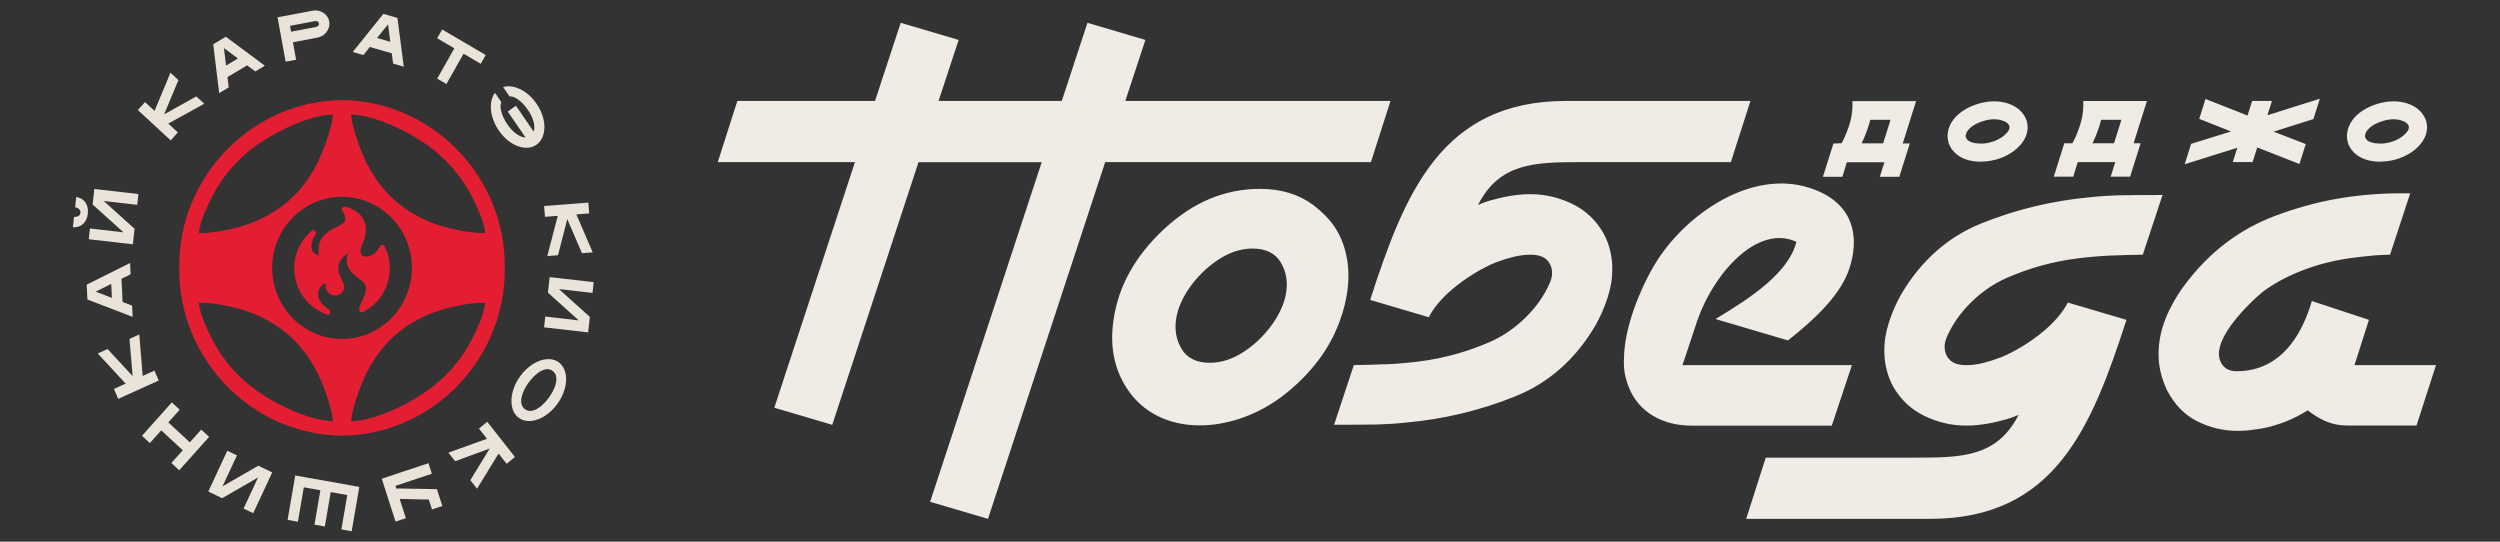
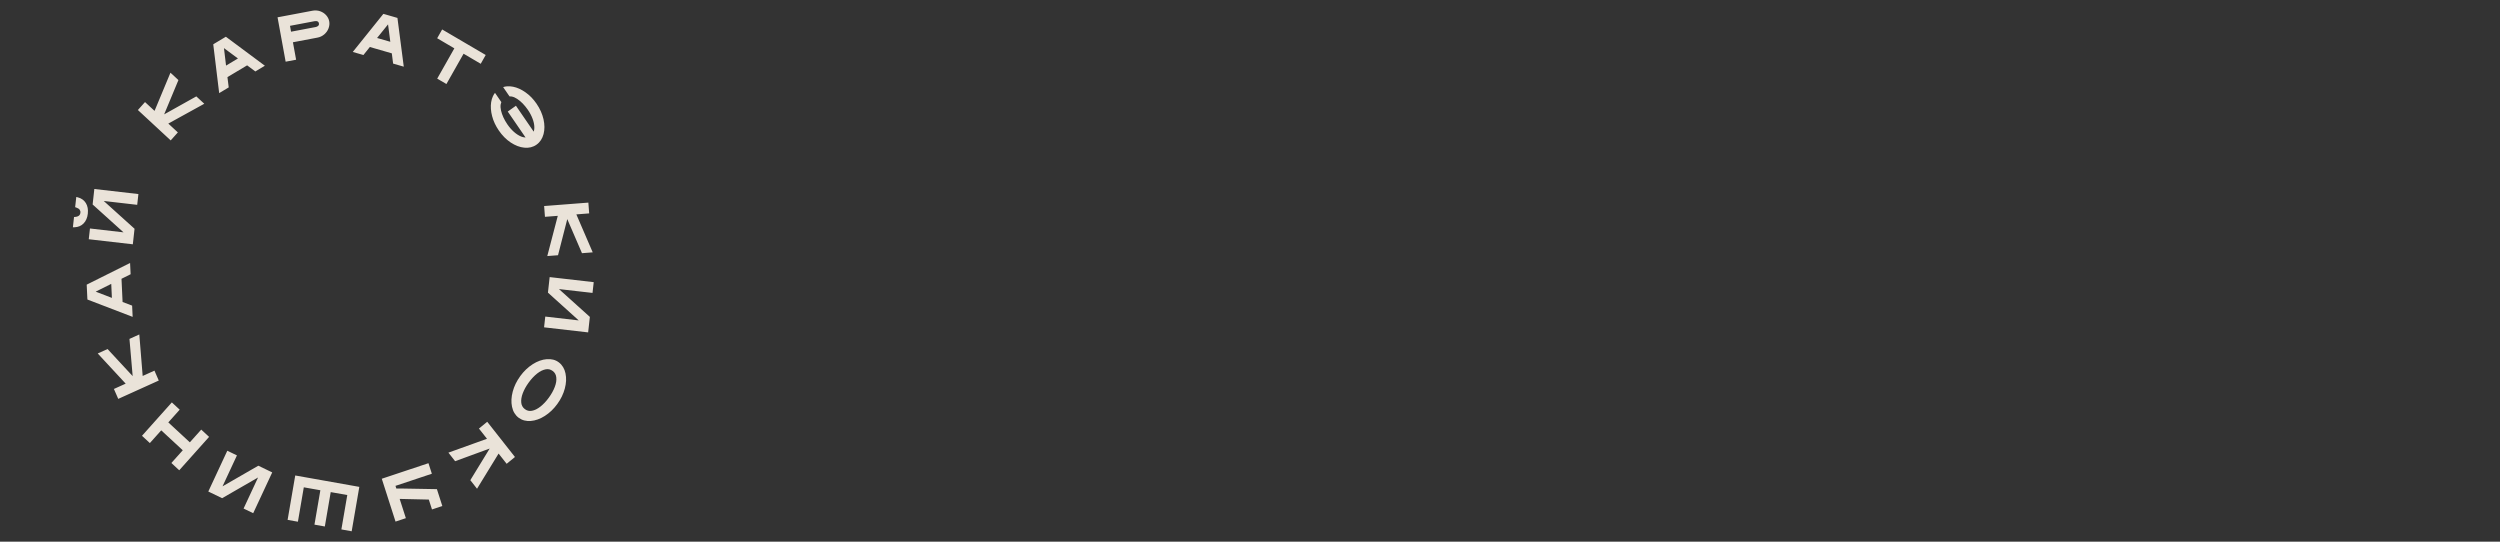
<svg xmlns="http://www.w3.org/2000/svg" width="240" height="52" viewBox="0 0 240 52" fill="none">
  <rect x="0" y="0" width="240" height="52" fill="#333333" stroke="none" />
  <g clip-path="url(#clip0_540_45)">
-     <path d="M175.852 40.856L177.785 35.053H161.518C161.99 33.631 162.475 32.175 162.953 30.739C164.528 26.219 168.728 21.487 172.456 23.215C171.712 26.133 168.276 28.479 164.688 30.626L171.645 32.68C174.031 30.812 176.45 28.552 177.387 26.193C178.231 24.066 178.922 19.679 173.659 18.017C168.143 16.282 162.043 20.456 159.146 24.923C157.664 27.21 156.116 30.945 155.93 33.784C155.85 34.993 155.85 35.804 156.315 37.047C157.292 39.653 159.704 40.863 162.395 40.863H175.852V40.856ZM120.89 32.587C120.458 33.006 119.986 33.385 119.468 33.73C118.929 34.089 118.385 34.362 117.826 34.548C117.261 34.734 116.697 34.827 116.132 34.827C115.52 34.827 114.995 34.721 114.544 34.508C114.078 34.289 113.706 33.956 113.441 33.511C112.862 32.547 112.736 31.49 112.942 30.427C113.248 28.812 114.258 27.303 115.494 26.1C115.926 25.681 116.398 25.302 116.916 24.956C117.454 24.597 117.999 24.325 118.557 24.139C119.122 23.953 119.687 23.86 120.252 23.86C120.863 23.86 121.388 23.966 121.84 24.179C122.305 24.398 122.677 24.73 122.943 25.176C123.528 26.14 123.647 27.196 123.441 28.26C123.136 29.849 122.112 31.397 120.89 32.587ZM126.538 34.628C127.415 33.465 128.106 32.208 128.598 30.872C129.442 28.599 129.668 26.386 129.229 24.431C128.751 22.317 127.734 20.968 126.093 19.692C124.684 18.648 122.976 18.13 120.969 18.13C119.282 18.13 117.68 18.449 116.158 19.08C114.63 19.718 113.175 20.676 111.779 21.965C110.384 23.255 109.281 24.631 108.463 26.093C107.653 27.542 107.134 29.091 106.895 30.733C106.709 32.002 106.729 33.185 106.948 34.282C107.168 35.379 107.593 36.403 108.224 37.353C109.713 39.6 112.145 40.789 115.009 40.836C117.627 40.876 120.451 39.952 122.83 38.237C122.996 38.117 123.149 38.004 123.289 37.891C124.565 36.894 125.641 35.804 126.525 34.634L126.538 34.628ZM132.891 34.967C131.894 35.013 130.924 35.04 129.967 35.047L128.073 40.776C128.797 40.776 129.661 40.776 130.299 40.77C131.117 40.77 131.868 40.756 132.246 40.75C132.692 40.736 133.15 40.716 133.635 40.683C134.107 40.65 134.565 40.617 135.011 40.563H135.017C136.838 40.397 138.619 40.105 140.36 39.686C142.094 39.267 143.796 38.722 145.463 38.051C147.085 37.4 148.534 36.502 149.823 35.359C151.112 34.216 152.235 32.826 153.192 31.191C153.424 30.773 153.637 30.34 153.83 29.902C154.016 29.47 154.189 29.018 154.341 28.539C154.488 28.081 154.601 27.628 154.674 27.183C154.747 26.744 154.78 26.292 154.78 25.834C154.78 25.535 154.767 25.249 154.733 24.963C154.7 24.671 154.647 24.378 154.581 24.092C154.514 23.8 154.428 23.514 154.321 23.235C154.215 22.956 154.082 22.67 153.916 22.364C153.564 21.753 153.145 21.214 152.66 20.756C152.168 20.29 151.604 19.905 150.979 19.592C150.334 19.28 149.676 19.041 148.999 18.881C148.328 18.721 147.643 18.642 146.939 18.642C146.713 18.642 146.507 18.642 146.321 18.655C146.121 18.668 145.915 18.682 145.703 18.708C145.47 18.735 145.257 18.761 145.058 18.795C144.879 18.821 144.653 18.868 144.374 18.921C144.208 18.954 144.002 19.007 143.749 19.067C143.51 19.127 143.291 19.187 143.104 19.233C142.699 19.346 142.294 19.492 141.888 19.672C143.948 15.671 147.211 15.564 151.743 15.564H166.163L168.044 9.688H150.361C138.347 9.688 134.845 18.589 131.535 28.792L137.164 30.453C137.636 29.523 138.426 28.625 139.343 27.834C140.712 26.651 142.387 25.674 143.669 25.162H143.689C143.968 25.056 144.241 24.963 144.507 24.877C144.786 24.79 145.051 24.717 145.297 24.657C145.576 24.591 145.849 24.538 146.115 24.504C146.387 24.471 146.66 24.451 146.932 24.451C147.231 24.451 147.497 24.478 147.729 24.538C148.009 24.611 148.248 24.724 148.434 24.89C148.74 25.156 148.906 25.501 148.972 25.874C149.039 26.246 148.985 26.645 148.852 26.984C148.354 28.233 147.53 29.403 146.54 30.4C145.503 31.437 144.267 32.295 143.018 32.833C141.948 33.298 140.858 33.684 139.749 33.996C138.639 34.302 137.503 34.535 136.346 34.688C135.217 34.834 134.06 34.927 132.891 34.98V34.967ZM202.784 24.531C203.781 24.484 204.751 24.458 205.708 24.451L207.602 18.721C206.878 18.721 206.014 18.721 205.376 18.728C204.559 18.728 203.808 18.741 203.429 18.748C202.984 18.761 202.525 18.781 202.04 18.815C201.568 18.848 201.11 18.881 200.665 18.934H200.658C198.837 19.1 197.056 19.393 195.315 19.812C193.581 20.23 191.88 20.775 190.212 21.447C188.59 22.098 187.142 22.995 185.853 24.139C184.564 25.282 183.44 26.671 182.484 28.306C182.251 28.725 182.038 29.151 181.846 29.596C181.66 30.028 181.487 30.48 181.334 30.959C181.188 31.417 181.075 31.869 181.002 32.315C180.929 32.753 180.895 33.205 180.895 33.664C180.895 33.963 180.909 34.249 180.942 34.535C180.975 34.827 181.028 35.12 181.095 35.405C181.161 35.698 181.248 35.984 181.354 36.263C181.46 36.542 181.593 36.828 181.759 37.134C182.111 37.745 182.53 38.284 183.015 38.742C183.507 39.208 184.072 39.593 184.696 39.906C185.341 40.218 185.999 40.457 186.677 40.617C187.348 40.776 188.032 40.856 188.737 40.856C188.963 40.856 189.169 40.856 189.355 40.843C189.554 40.829 189.76 40.816 189.973 40.789C190.205 40.763 190.418 40.736 190.617 40.703C190.797 40.676 191.023 40.63 191.302 40.577C191.468 40.544 191.674 40.49 191.926 40.431C192.166 40.371 192.385 40.311 192.571 40.264C192.976 40.151 193.382 40.005 193.787 39.826C191.727 43.827 188.464 43.934 183.932 43.934H169.512L167.632 49.809H185.314C197.329 49.809 200.831 40.909 204.14 30.706L198.512 29.044C198.04 29.975 197.249 30.872 196.339 31.663C194.97 32.846 193.295 33.824 192.013 34.335H191.993C191.714 34.442 191.441 34.535 191.175 34.621C190.896 34.708 190.631 34.781 190.385 34.847C190.106 34.914 189.833 34.967 189.567 35C189.295 35.033 189.022 35.053 188.75 35.053C188.451 35.053 188.185 35.027 187.953 34.967C187.673 34.894 187.434 34.781 187.248 34.614C186.942 34.349 186.776 34.003 186.71 33.631C186.643 33.258 186.697 32.86 186.829 32.521C187.328 31.271 188.152 30.101 189.142 29.104C190.179 28.067 191.415 27.21 192.664 26.671C193.734 26.206 194.824 25.82 195.933 25.508C197.043 25.202 198.179 24.97 199.336 24.817C200.465 24.671 201.622 24.578 202.784 24.524V24.531ZM109.952 3.832L104.396 2.19L101.931 9.688H90.103L92.03 3.832L86.468 2.19L84.002 9.688H70.785L68.905 15.564H82.076L74.334 39.141L79.896 40.783L88.176 15.571H100.004L89.292 48.174L94.847 49.809L106.098 15.564H131.608L133.489 9.688H108.031L109.958 3.832H109.952ZM202.944 13.756L203.655 11.503H201.708L201.688 11.583C201.661 11.689 201.635 11.789 201.608 11.868L201.529 12.128C201.469 12.327 201.396 12.527 201.323 12.726C201.249 12.925 201.17 13.118 201.083 13.311C201.037 13.417 200.99 13.517 200.937 13.623L200.871 13.756H202.944ZM180.782 13.756L181.493 11.503H179.546L179.526 11.583C179.5 11.689 179.473 11.789 179.447 11.868L179.367 12.128C179.307 12.327 179.234 12.527 179.161 12.726C179.088 12.925 179.008 13.118 178.922 13.311C178.875 13.417 178.829 13.517 178.776 13.623L178.709 13.763H180.782V13.756ZM176.456 13.756H176.789C176.842 13.65 176.895 13.55 176.948 13.45C177.008 13.331 177.061 13.211 177.121 13.085C177.194 12.919 177.267 12.752 177.327 12.586C177.387 12.42 177.447 12.247 177.506 12.075C177.56 11.908 177.606 11.749 177.646 11.596C177.686 11.443 177.719 11.29 177.746 11.144C177.772 10.998 177.792 10.851 177.805 10.712C177.819 10.572 177.825 10.433 177.832 10.3V9.708C179.879 9.708 181.912 9.708 183.945 9.708L182.663 13.77H183.341C183.002 14.84 182.67 15.903 182.331 16.973H180.463L180.902 15.578H177.3L176.868 16.973H175.001L176.011 13.77H176.47L176.456 13.756ZM188.85 13.404C188.963 13.524 189.135 13.617 189.361 13.683C189.581 13.749 189.846 13.783 190.165 13.783H190.278C190.444 13.783 190.611 13.763 190.777 13.73C190.983 13.696 191.189 13.643 191.388 13.57C191.581 13.504 191.76 13.424 191.933 13.324C192.099 13.231 192.259 13.125 192.398 13.005C192.571 12.859 192.697 12.726 192.784 12.593C192.87 12.467 192.916 12.347 192.916 12.241C192.916 12.194 192.916 12.148 192.903 12.101C192.89 12.055 192.863 12.008 192.837 11.968C192.797 11.908 192.737 11.848 192.671 11.795C192.604 11.742 192.518 11.689 192.425 11.649C192.152 11.523 191.813 11.45 191.421 11.45C191.056 11.45 190.65 11.523 190.225 11.676C189.846 11.809 189.541 11.968 189.301 12.148C189.049 12.334 188.876 12.54 188.783 12.739C188.75 12.812 188.73 12.879 188.717 12.939C188.703 12.998 188.703 13.058 188.71 13.111C188.71 13.158 188.73 13.204 188.757 13.251C188.783 13.298 188.81 13.344 188.85 13.384V13.404ZM190.165 15.524C189.607 15.524 189.122 15.438 188.703 15.292C188.252 15.132 187.886 14.893 187.607 14.607C187.434 14.428 187.301 14.235 187.195 14.029C187.089 13.816 187.022 13.597 186.989 13.364C186.956 13.138 186.962 12.905 186.996 12.679C187.035 12.453 187.102 12.227 187.208 12.001C187.401 11.596 187.713 11.197 188.152 10.851C188.551 10.532 189.049 10.26 189.647 10.047C190.292 9.821 190.923 9.721 191.494 9.728C192.126 9.735 192.691 9.868 193.162 10.087C193.388 10.193 193.594 10.326 193.78 10.473C193.966 10.626 194.119 10.792 194.252 10.978C194.392 11.184 194.505 11.403 194.571 11.636C194.638 11.862 194.664 12.108 194.651 12.354C194.631 12.699 194.525 13.058 194.325 13.404C194.139 13.73 193.873 14.042 193.515 14.348C193.295 14.534 193.049 14.7 192.79 14.84C192.524 14.986 192.245 15.112 191.96 15.212C191.667 15.312 191.375 15.391 191.069 15.438C190.803 15.484 190.537 15.511 190.278 15.511H190.165V15.524ZM214.786 14.182L209.729 15.77L210.347 13.809L214.181 12.62L211.124 11.41L211.729 9.502L215.762 11.091L216.208 9.688H218.108L217.67 11.064L222.707 9.476L222.089 11.43L218.268 12.639L221.351 13.829L220.746 15.744L216.693 14.155L216.248 15.557H214.347L214.786 14.182ZM227.185 13.404C227.298 13.524 227.471 13.617 227.697 13.683C227.916 13.749 228.182 13.783 228.501 13.783H228.614C228.78 13.783 228.946 13.763 229.113 13.73C229.319 13.696 229.525 13.643 229.724 13.57C229.917 13.504 230.096 13.424 230.269 13.324C230.435 13.231 230.594 13.125 230.734 13.005C230.907 12.859 231.033 12.726 231.119 12.593C231.206 12.467 231.246 12.347 231.252 12.241C231.252 12.194 231.252 12.148 231.239 12.101C231.226 12.055 231.199 12.008 231.173 11.968C231.133 11.908 231.073 11.848 231.006 11.795C230.94 11.742 230.854 11.689 230.761 11.649C230.488 11.523 230.149 11.45 229.757 11.45C229.392 11.45 228.986 11.523 228.561 11.676C228.182 11.809 227.877 11.968 227.637 12.148C227.385 12.334 227.212 12.54 227.119 12.739C227.086 12.812 227.066 12.879 227.053 12.939C227.039 12.998 227.039 13.058 227.046 13.111C227.046 13.158 227.066 13.204 227.092 13.251C227.119 13.298 227.146 13.344 227.185 13.384V13.404ZM228.501 15.524C227.943 15.524 227.458 15.438 227.039 15.292C226.587 15.132 226.222 14.893 225.943 14.607C225.77 14.428 225.637 14.235 225.531 14.029C225.424 13.816 225.358 13.597 225.325 13.364C225.292 13.138 225.298 12.905 225.338 12.679C225.378 12.453 225.444 12.227 225.551 12.001C225.743 11.596 226.056 11.197 226.494 10.851C226.893 10.532 227.391 10.26 227.99 10.047C228.634 9.821 229.265 9.721 229.837 9.728C230.468 9.735 231.033 9.868 231.505 10.087C231.731 10.193 231.943 10.326 232.123 10.473C232.309 10.626 232.462 10.792 232.595 10.978C232.734 11.184 232.847 11.403 232.914 11.636C232.98 11.862 233.007 12.108 232.993 12.354C232.973 12.699 232.867 13.058 232.668 13.404C232.482 13.73 232.216 14.042 231.857 14.348C231.638 14.534 231.392 14.7 231.133 14.84C230.867 14.986 230.588 15.112 230.302 15.212C230.01 15.312 229.711 15.391 229.412 15.438C229.146 15.484 228.88 15.511 228.621 15.511H228.508L228.501 15.524ZM198.618 13.756H198.95C199.003 13.65 199.057 13.543 199.11 13.444C199.17 13.324 199.223 13.204 199.282 13.078C199.356 12.912 199.429 12.746 199.488 12.573C199.548 12.407 199.608 12.234 199.668 12.061C199.721 11.895 199.768 11.736 199.807 11.583C199.847 11.43 199.881 11.277 199.907 11.131C199.934 10.984 199.954 10.838 199.967 10.699C199.98 10.559 199.987 10.419 199.994 10.287V9.695C202.04 9.695 204.074 9.695 206.107 9.695L204.825 13.756H205.502C205.163 14.826 204.831 15.89 204.492 16.96H202.625L203.064 15.564H199.462L199.03 16.96H197.163L198.173 13.756H198.631H198.618ZM231.983 40.856L233.857 35.053H226.029L227.418 30.706L221.936 28.898C221.517 30.327 220.886 31.836 219.922 33.059C218.733 34.568 217.065 35.638 214.713 35.638C214.467 35.638 214.241 35.605 214.035 35.532C213.789 35.445 213.589 35.312 213.43 35.126C213.397 35.086 213.364 35.047 213.324 34.993C212.639 34.003 213.191 32.6 214.154 31.258C214.992 30.095 216.141 28.945 216.919 28.273C217.158 28.067 217.357 27.908 217.51 27.801C218.673 26.99 219.989 26.339 221.364 25.834C222.826 25.302 224.361 24.936 225.85 24.75C226.654 24.651 227.292 24.571 227.89 24.524C228.388 24.484 228.88 24.465 229.445 24.451L231.379 18.562H230.687H229.937C227.95 18.595 226.036 18.775 224.142 19.12C222.255 19.466 220.394 19.984 218.5 20.689C216.746 21.34 215.138 22.218 213.683 23.328C212.221 24.438 210.898 25.787 209.715 27.376C209.343 27.868 209.011 28.38 208.712 28.898C208.413 29.43 208.14 29.982 207.908 30.56C207.682 31.118 207.509 31.683 207.396 32.255C207.283 32.826 207.223 33.411 207.223 34.003C207.223 34.295 207.237 34.588 207.27 34.867C207.303 35.16 207.356 35.439 207.416 35.705C207.483 36.004 207.569 36.289 207.669 36.569C207.768 36.848 207.888 37.14 208.021 37.439C208.38 38.131 208.798 38.722 209.277 39.221C209.749 39.713 210.287 40.111 210.885 40.417C211.51 40.736 212.147 40.976 212.799 41.129C213.45 41.281 214.128 41.361 214.839 41.361C215.118 41.361 215.39 41.348 215.656 41.328C215.836 41.315 215.975 41.301 216.068 41.288C216.221 41.268 216.361 41.248 216.473 41.228H216.513C216.905 41.175 217.297 41.109 217.69 41.016C218.075 40.922 218.48 40.809 218.886 40.67C219.291 40.53 219.676 40.377 220.049 40.205C220.427 40.032 220.786 39.839 221.125 39.64L221.537 39.394L221.922 39.673C222.168 39.852 222.421 40.012 222.68 40.151C222.952 40.298 223.232 40.431 223.511 40.537C223.776 40.637 224.069 40.716 224.381 40.77C224.694 40.823 225.026 40.849 225.378 40.849H231.957L231.983 40.856Z" fill="#F0EBE4" />
-   </g>
+     </g>
  <g clip-path="url(#clip1_540_45)">
    <path d="M49.611 10.27L51.234 12.637L51.261 12.555C51.289 12.448 51.3 12.334 51.297 12.209C51.294 12.079 51.279 11.946 51.25 11.811C51.221 11.673 51.18 11.529 51.122 11.386C51.067 11.24 51.002 11.096 50.926 10.956C50.851 10.815 50.77 10.677 50.676 10.544C50.519 10.318 50.355 10.116 50.185 9.941C50.016 9.766 49.836 9.617 49.648 9.492C49.468 9.373 49.293 9.298 49.126 9.266C49.053 9.253 48.982 9.248 48.912 9.25L48.904 9.24L48.301 8.361C48.418 8.323 48.541 8.299 48.666 8.289C48.852 8.273 49.047 8.286 49.254 8.326C49.457 8.366 49.658 8.432 49.859 8.523C50.057 8.613 50.258 8.73 50.457 8.871C50.655 9.011 50.843 9.173 51.018 9.351C51.19 9.529 51.352 9.731 51.506 9.952C51.837 10.435 52.059 10.934 52.177 11.447C52.234 11.705 52.265 11.954 52.265 12.188C52.265 12.427 52.239 12.656 52.182 12.871C52.124 13.091 52.038 13.285 51.926 13.455C51.814 13.625 51.673 13.771 51.506 13.888C51.339 14.008 51.156 14.09 50.963 14.138C50.77 14.186 50.561 14.199 50.339 14.178C50.12 14.156 49.901 14.106 49.682 14.021C49.465 13.939 49.248 13.824 49.029 13.681C48.812 13.537 48.606 13.367 48.416 13.174C48.225 12.982 48.048 12.764 47.883 12.523C47.732 12.302 47.604 12.079 47.497 11.851C47.39 11.622 47.304 11.389 47.244 11.152C47.181 10.916 47.142 10.685 47.127 10.464C47.111 10.241 47.119 10.026 47.15 9.819C47.181 9.609 47.239 9.418 47.317 9.248C47.372 9.126 47.44 9.017 47.518 8.913L48.11 9.776L48.129 9.803C48.1 9.872 48.079 9.944 48.066 10.021C48.037 10.191 48.048 10.382 48.095 10.594C48.144 10.815 48.22 11.038 48.322 11.261C48.426 11.487 48.554 11.713 48.708 11.938C48.8 12.074 48.899 12.199 49.003 12.321C49.107 12.441 49.217 12.552 49.332 12.656C49.447 12.759 49.564 12.847 49.682 12.924C49.799 12.998 49.916 13.062 50.036 13.11C50.149 13.155 50.261 13.184 50.368 13.192L50.452 13.197L48.745 10.709L49.53 10.151L49.611 10.268V10.27ZM43.616 4.639L41.969 3.672L42.447 2.828L46.628 5.279L46.15 6.124L44.504 5.157L42.857 8.066L41.972 7.548L43.619 4.639H43.616ZM37.47 4.015L37.253 2.339L36.199 3.646L37.473 4.012L37.47 4.015ZM36.891 1.354L38.154 1.72L38.762 6.4L37.739 6.105L37.614 5.12L35.505 4.512L34.889 5.282L33.866 4.987C34.844 3.768 35.821 2.549 36.802 1.332L36.891 1.359V1.354ZM30.298 2.599C30.355 2.589 30.405 2.573 30.449 2.549C30.491 2.528 30.53 2.498 30.562 2.464C30.588 2.435 30.606 2.403 30.614 2.368C30.624 2.331 30.624 2.289 30.614 2.238C30.606 2.19 30.59 2.15 30.57 2.119C30.551 2.092 30.525 2.071 30.494 2.057C30.455 2.039 30.41 2.028 30.363 2.023C30.314 2.018 30.256 2.023 30.196 2.034L27.84 2.48L27.941 3.043L30.298 2.597V2.599ZM26.79 1.635L30.008 1.027C30.131 1.003 30.254 0.995 30.374 1.006C30.494 1.014 30.614 1.037 30.729 1.077C30.843 1.117 30.948 1.17 31.044 1.231C31.141 1.295 31.23 1.369 31.308 1.457C31.386 1.545 31.452 1.638 31.501 1.736C31.551 1.834 31.587 1.941 31.606 2.052C31.627 2.164 31.632 2.278 31.619 2.389C31.608 2.501 31.579 2.613 31.538 2.724C31.496 2.836 31.441 2.939 31.373 3.035C31.305 3.131 31.224 3.218 31.133 3.298C31.039 3.378 30.938 3.444 30.828 3.497C30.718 3.55 30.601 3.587 30.478 3.611L28.121 4.058L28.427 5.734L27.422 5.922L26.644 1.662L26.782 1.635H26.79ZM22.842 5.614L21.5 4.618L21.701 6.297L22.842 5.614ZM20.55 4.204L21.683 3.526L25.428 6.31L24.512 6.86L23.724 6.273L21.834 7.404L21.957 8.39L21.041 8.94L20.472 4.254L20.553 4.206L20.55 4.204ZM13.329 10.459L13.921 9.798L14.837 10.645L16.364 6.979L17.129 7.686L15.758 10.98L18.846 9.253L19.611 9.96L16.158 11.864L17.074 12.711L16.387 13.479L13.237 10.562L13.334 10.456L13.329 10.459ZM8.43 20.513C8.409 20.706 8.365 20.884 8.297 21.038C8.229 21.198 8.138 21.336 8.025 21.45C7.911 21.567 7.783 21.655 7.636 21.716C7.493 21.777 7.334 21.809 7.161 21.817L6.997 21.822L7.107 20.834L7.222 20.823C7.305 20.815 7.378 20.802 7.438 20.778C7.496 20.757 7.545 20.73 7.584 20.696C7.621 20.664 7.652 20.627 7.673 20.584C7.697 20.539 7.71 20.489 7.717 20.428C7.725 20.369 7.723 20.313 7.71 20.266C7.697 20.218 7.676 20.173 7.647 20.133C7.582 20.045 7.475 19.976 7.323 19.926L7.214 19.888L7.323 18.908L7.48 18.948C7.647 18.991 7.793 19.057 7.921 19.15C8.049 19.243 8.158 19.357 8.242 19.495C8.328 19.633 8.386 19.79 8.417 19.96C8.448 20.128 8.451 20.311 8.43 20.51V20.513ZM13.028 19.647L9.959 19.293L12.916 21.96L12.752 23.453L8.521 22.967L8.636 21.934L11.857 22.305L8.892 19.631L9.056 18.143L13.287 18.629L13.172 19.663L13.031 19.647H13.028ZM10.677 27.254L9.187 27.998L10.742 28.598L10.68 27.254H10.677ZM8.386 28.662L8.323 27.326L12.488 25.246L12.54 26.327L11.664 26.763L11.768 28.991L12.684 29.339L12.734 30.42L8.393 28.755L8.388 28.659L8.386 28.662ZM11.293 38.158L10.935 37.34L12.065 36.83L9.383 33.934L10.325 33.507L12.736 36.107L12.428 32.535L13.373 32.107L13.697 36.091L14.827 35.581L15.242 36.532L11.35 38.293L11.293 38.163V38.158ZM17.102 45.05L16.453 44.447L17.546 43.226L15.479 41.313L14.386 42.535L13.631 41.836L16.497 38.63L17.251 39.329L16.158 40.551L18.225 42.463L19.318 41.242L20.073 41.94L17.207 45.146L17.102 45.048V45.05ZM22.685 43.85L21.362 46.689L24.799 44.708L26.133 45.351C25.525 46.655 24.914 47.959 24.308 49.266L23.384 48.82L24.773 45.839L21.325 47.826L19.997 47.186L21.821 43.271L22.745 43.717L22.685 43.847V43.85ZM33.623 50.976L32.772 50.825L33.339 47.523L31.749 47.242L31.183 50.543L30.188 50.365L30.755 47.064L29.165 46.782L28.599 50.084L27.61 49.909C27.853 48.487 28.095 47.066 28.343 45.645L34.495 46.74C34.249 48.161 34.004 49.582 33.761 51.003L33.623 50.979V50.976ZM49.324 43.964L48.638 44.525L47.865 43.542L45.795 46.918L45.151 46.097L47.009 43.061L43.692 44.275L43.047 43.454L46.751 42.123L45.978 41.141L46.774 40.49L49.436 43.871L49.327 43.961L49.324 43.964ZM53.056 35.613C52.954 35.536 52.847 35.486 52.738 35.459C52.626 35.432 52.508 35.432 52.383 35.456C52.25 35.48 52.117 35.528 51.983 35.592C51.845 35.661 51.707 35.748 51.569 35.857C51.428 35.969 51.289 36.096 51.154 36.24C51.02 36.381 50.89 36.54 50.76 36.718C50.632 36.893 50.519 37.069 50.425 37.239C50.329 37.411 50.251 37.584 50.185 37.754C50.123 37.921 50.078 38.081 50.055 38.235C50.031 38.386 50.026 38.529 50.042 38.665C50.055 38.792 50.091 38.909 50.149 39.01C50.206 39.111 50.285 39.199 50.386 39.276C50.488 39.353 50.595 39.403 50.705 39.43C50.817 39.456 50.937 39.459 51.062 39.435C51.195 39.411 51.328 39.366 51.464 39.3C51.6 39.233 51.741 39.143 51.879 39.034C52.02 38.923 52.158 38.795 52.294 38.652C52.427 38.511 52.558 38.352 52.688 38.174C52.816 37.998 52.928 37.823 53.022 37.653C53.119 37.48 53.197 37.308 53.262 37.138C53.325 36.97 53.369 36.811 53.393 36.657C53.416 36.505 53.419 36.362 53.403 36.227C53.388 36.096 53.354 35.98 53.296 35.879C53.239 35.778 53.161 35.687 53.059 35.61L53.056 35.613ZM49.945 36.104C50.117 35.868 50.303 35.656 50.504 35.464C50.705 35.273 50.916 35.108 51.138 34.965C51.362 34.822 51.587 34.71 51.811 34.63C52.036 34.548 52.26 34.5 52.485 34.481C52.712 34.463 52.923 34.481 53.116 34.529C53.312 34.58 53.492 34.667 53.654 34.792C53.818 34.917 53.951 35.066 54.058 35.244C54.163 35.419 54.241 35.618 54.288 35.847C54.335 36.07 54.353 36.304 54.343 36.545C54.332 36.784 54.291 37.037 54.223 37.297C54.155 37.557 54.058 37.812 53.938 38.062C53.818 38.312 53.669 38.553 53.497 38.79C53.325 39.026 53.14 39.239 52.939 39.43C52.738 39.621 52.526 39.786 52.304 39.929C52.08 40.073 51.856 40.184 51.631 40.264C51.407 40.346 51.182 40.394 50.958 40.413C50.731 40.431 50.519 40.413 50.326 40.362C50.128 40.309 49.948 40.221 49.783 40.099C49.622 39.977 49.489 39.828 49.382 39.65C49.277 39.478 49.201 39.276 49.154 39.05C49.107 38.827 49.089 38.593 49.1 38.352C49.11 38.112 49.152 37.86 49.22 37.6C49.288 37.34 49.384 37.084 49.504 36.835C49.627 36.585 49.773 36.343 49.945 36.107V36.104ZM52.49 30.407L55.559 30.76L52.602 28.093L52.767 26.601L56.997 27.087L56.882 28.12L53.659 27.751L56.627 30.423L56.462 31.91L52.231 31.424L52.346 30.391L52.487 30.407H52.49ZM38.047 46.897H38.477L41.943 46.958C42.116 47.499 42.288 48.036 42.463 48.578L41.471 48.907L41.166 47.959L38.368 47.895C38.563 48.514 38.762 49.125 38.963 49.744L37.971 50.073C37.53 48.703 37.092 47.332 36.651 45.959L37.637 45.63L41.132 44.466L41.458 45.478L37.966 46.642L38.047 46.897ZM56.493 19.594L56.561 20.486L55.329 20.582L56.901 24.226L55.87 24.306L54.458 21.033L53.57 24.502L52.539 24.582L53.547 20.72L52.315 20.815L52.237 19.779L56.483 19.45L56.493 19.594Z" fill="#EAE3D9" />
-     <path fill-rule="evenodd" clip-rule="evenodd" d="M46.568 22.364C45.125 22.451 42.69 21.856 41.552 21.415C38.7 20.31 36.648 18.483 35.218 15.697C34.746 14.778 33.751 12.257 33.72 10.995C36.369 11.094 40.111 13.054 42.051 14.743C43.045 15.609 44.018 16.685 44.817 18.008C45.407 18.982 46.514 21.187 46.568 22.364ZM46.568 29.076C45.125 28.988 42.69 29.583 41.552 30.024C38.7 31.129 36.648 32.956 35.218 35.743C34.746 36.662 33.751 39.183 33.72 40.444C36.369 40.346 40.111 38.386 42.051 36.696C43.045 35.831 44.018 34.755 44.817 33.432C45.407 32.457 46.514 30.253 46.568 29.076ZM19.097 29.076C20.54 28.988 22.975 29.583 24.113 30.024C26.965 31.129 29.017 32.956 30.447 35.743C30.919 36.662 31.914 39.183 31.945 40.444C29.296 40.346 25.554 38.386 23.614 36.696C22.62 35.831 21.647 34.755 20.848 33.432C20.258 32.457 19.152 30.253 19.097 29.076ZM19.097 22.364C20.54 22.451 22.975 21.856 24.113 21.415C26.965 20.31 29.017 18.483 30.447 15.697C30.919 14.778 31.914 12.257 31.945 10.995C29.296 11.094 25.554 13.054 23.614 14.743C22.62 15.609 21.647 16.685 20.848 18.008C20.258 18.982 19.152 21.187 19.097 22.364ZM32.833 9.611C41.283 9.702 47.996 16.536 48.434 24.643C48.453 25.004 48.461 25.363 48.461 25.718C48.461 26.074 48.455 26.433 48.434 26.794C47.998 34.901 41.283 41.735 32.833 41.825C24.382 41.735 17.669 34.901 17.231 26.794C17.212 26.433 17.205 26.074 17.205 25.718C17.205 25.363 17.21 25.004 17.231 24.643C17.666 16.536 24.382 9.702 32.833 9.611ZM39.54 25.718C39.54 21.986 36.596 18.953 32.942 18.895C32.906 18.895 32.869 18.892 32.835 18.892C32.799 18.892 32.762 18.892 32.728 18.895C29.074 18.953 26.13 21.986 26.13 25.718C26.13 29.45 29.074 32.484 32.728 32.542C32.765 32.542 32.801 32.545 32.835 32.545C32.872 32.545 32.908 32.545 32.942 32.542C36.596 32.484 39.54 29.45 39.54 25.718Z" fill="#E31E32" />
-     <path fill-rule="evenodd" clip-rule="evenodd" d="M36.928 23.66C37.087 23.982 37.212 24.324 37.295 24.68C37.376 25.028 37.421 25.39 37.421 25.761C37.421 27.05 36.907 28.218 36.077 29.063C35.711 29.435 35.286 29.743 34.816 29.971C34.72 30.019 34.605 29.99 34.542 29.902C34.143 29.358 35.837 27.86 34.79 27.002C33.816 26.33 32.966 25.639 33.391 24.295C31.23 25.921 33.636 27.068 32.893 27.995C32.342 28.776 31.068 28.247 31.28 27.23C30.896 27.246 30.627 27.676 30.557 28.022C30.473 28.431 30.64 28.84 30.933 29.177C31.149 29.427 31.635 29.679 31.703 29.926C31.75 30.102 31.588 30.258 31.421 30.203C30.724 29.971 30.098 29.576 29.591 29.06C28.761 28.216 28.247 27.05 28.247 25.759C28.247 25.049 28.404 24.378 28.683 23.774C28.973 23.148 29.395 22.598 29.912 22.162C30.022 22.069 30.186 22.085 30.28 22.197C30.364 22.3 30.358 22.452 30.27 22.547C30.105 22.765 29.923 23.172 29.896 23.575C29.889 23.721 29.899 23.867 29.946 23.995C29.988 24.114 30.058 24.226 30.168 24.314C30.278 24.401 30.424 24.473 30.619 24.518C30.366 22.784 31.413 22.25 32.295 21.804C32.488 21.705 32.671 21.612 32.82 21.514C33.172 21.28 33.323 20.964 32.851 20.231C32.773 20.109 32.806 19.944 32.927 19.865C32.992 19.822 33.068 19.811 33.135 19.83C33.389 19.899 33.613 19.984 33.814 20.08C34.459 20.393 34.827 20.831 34.999 21.315C35.171 21.793 35.15 22.308 35.025 22.781C34.97 22.986 34.897 23.185 34.811 23.371C34.576 23.873 34.568 24.221 34.694 24.423C34.74 24.5 34.813 24.558 34.9 24.593C34.999 24.633 35.116 24.646 35.247 24.63C35.664 24.582 36.158 24.263 36.466 23.655C36.531 23.525 36.687 23.474 36.815 23.541C36.865 23.567 36.904 23.61 36.928 23.658" fill="#E31E32" />
  </g>
  <defs>
    <clipPath id="clip0_540_45">
      <rect width="164.952" height="47.619" fill="white" transform="translate(68.905 2.19)" />
    </clipPath>
    <clipPath id="clip1_540_45">
      <rect width="50" height="50" fill="white" transform="translate(7 1)" />
    </clipPath>
  </defs>
</svg>